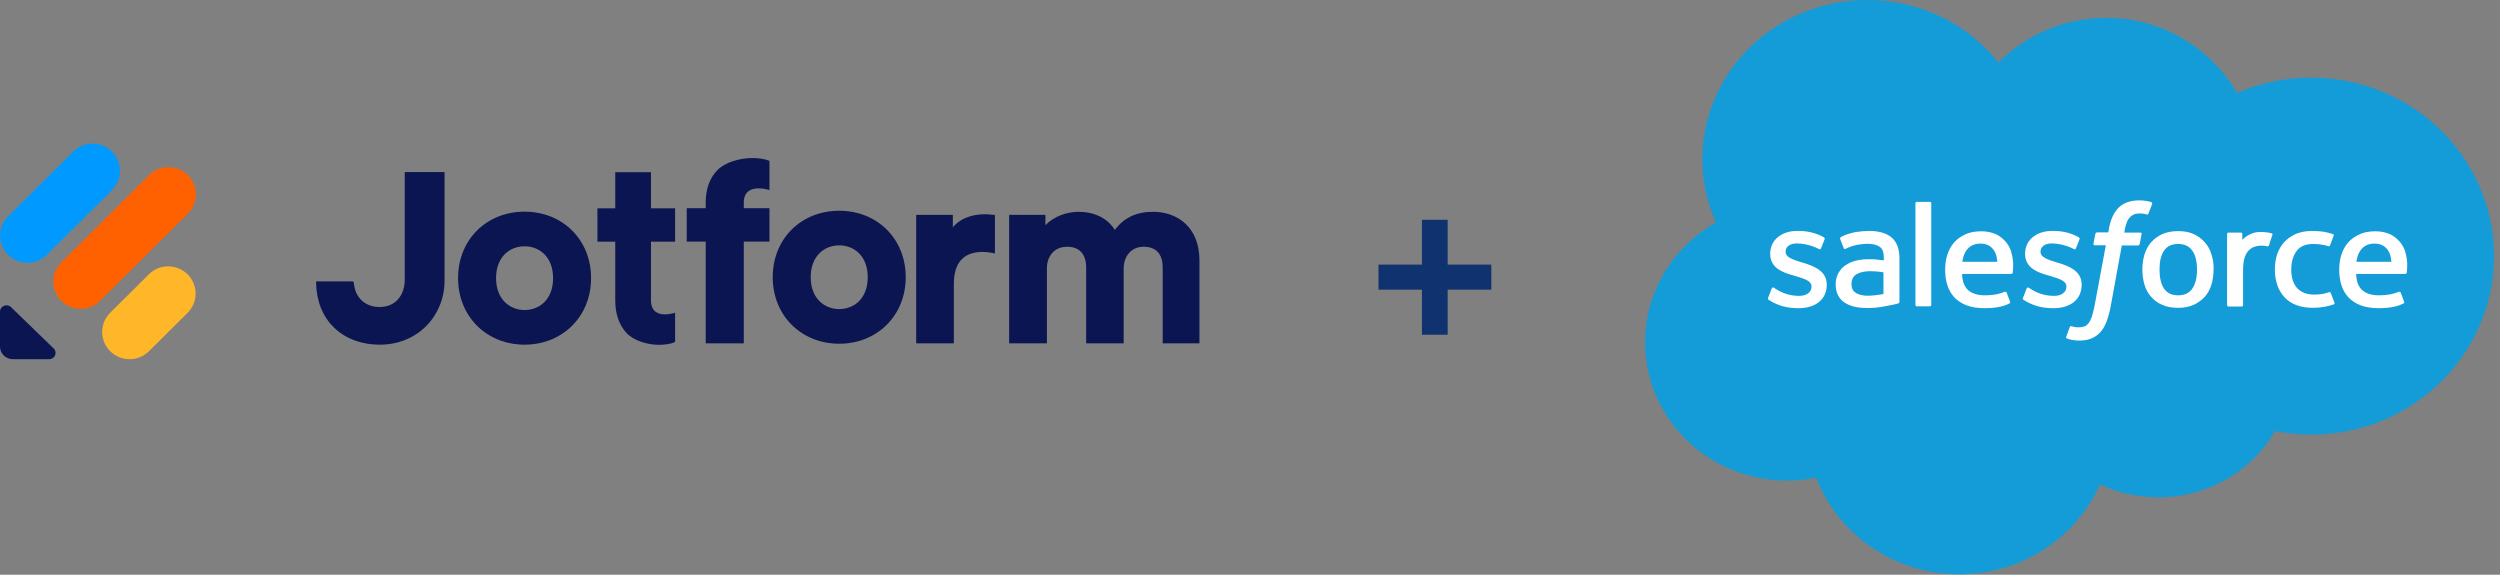
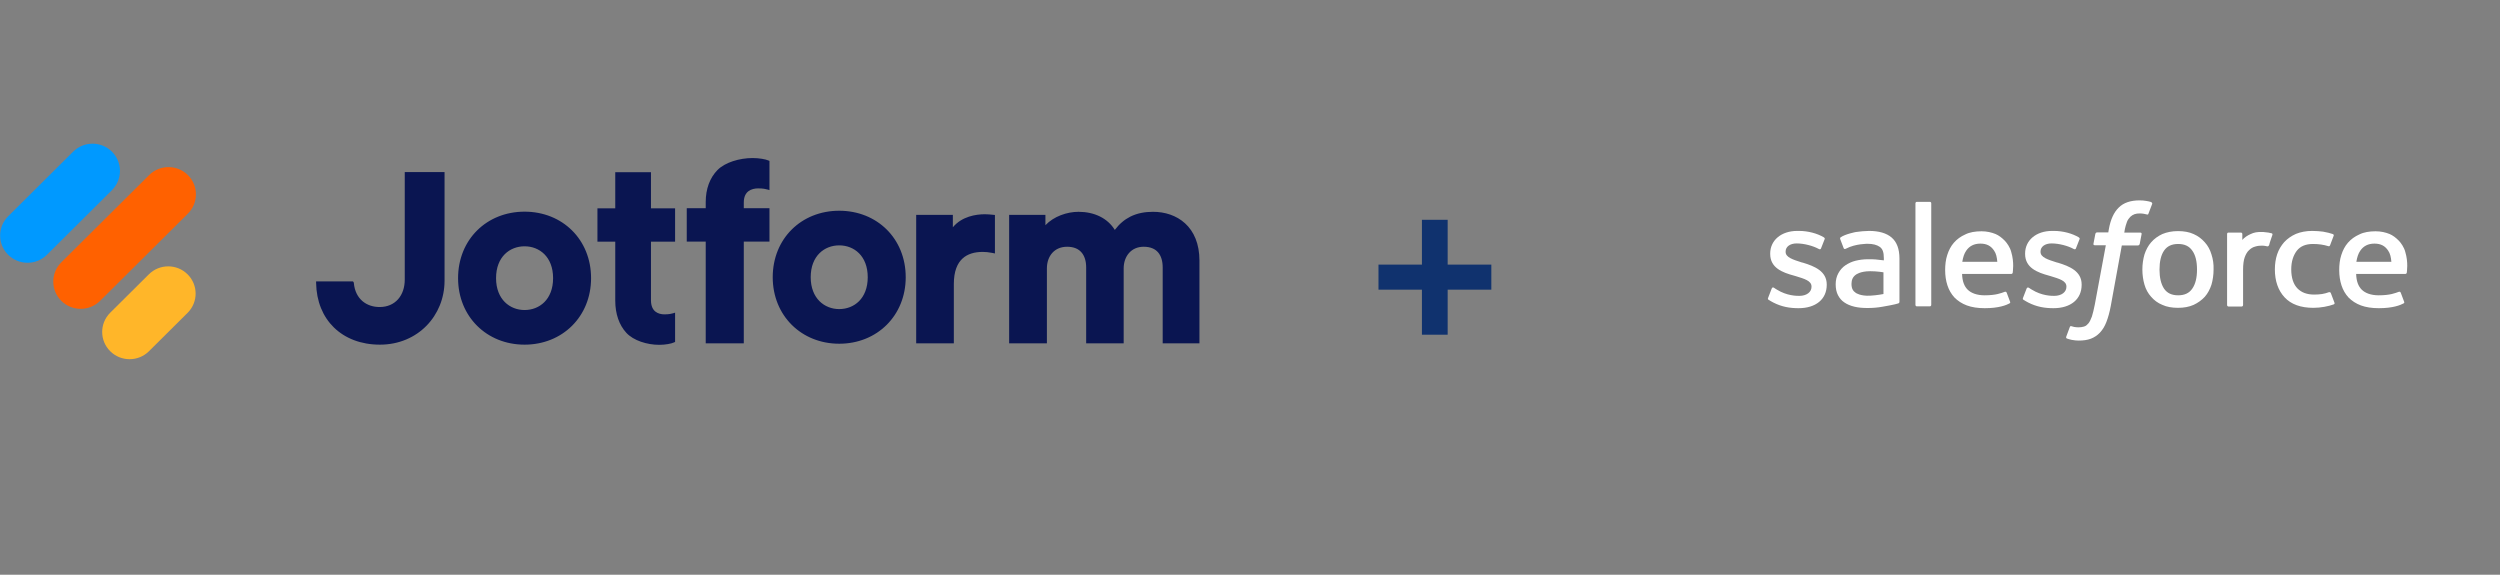
<svg xmlns="http://www.w3.org/2000/svg" width="348" height="80" viewBox="0 0 348 80" fill="none" aria-hidden="true">
  <rect x="0" y="0" width="348" height="80" fill="#808080" stroke="none" />
  <path fill-rule="evenodd" clip-rule="evenodd" d="M116.82 43.025C115.783 43.025 114.795 42.647 114.067 41.916 113.341 41.186 112.85 40.082 112.85 38.59 112.85 37.08 113.341 35.977 114.066 35.253 114.793 34.526 115.781 34.155 116.82 34.155 117.859 34.155 118.847 34.526 119.574 35.253 120.298 35.977 120.789 37.08 120.789 38.59 120.789 40.1 120.298 41.203 119.574 41.928 118.847 42.654 117.859 43.025 116.82 43.025zM116.82 29.334C111.553 29.334 107.563 33.209 107.563 38.59 107.563 43.936 111.552 47.846 116.82 47.846 122.088 47.846 126.076 43.936 126.076 38.59 126.076 33.209 122.087 29.334 116.82 29.334zM73.02 43.155C71.983 43.155 70.995 42.777 70.267 42.045 69.541 41.316 69.051 40.212 69.051 38.72 69.051 37.21 69.542 36.107 70.266 35.382 70.994 34.656 71.981 34.285 73.02 34.285 74.059 34.285 75.047 34.656 75.774 35.382 76.499 36.107 76.99 37.21 76.99 38.72 76.99 40.23 76.499 41.333 75.774 42.057 75.047 42.784 74.059 43.155 73.02 43.155zM73.02 29.463C67.753 29.463 63.764 33.339 63.764 38.72 63.764 44.066 67.752 47.976 73.02 47.976 78.288 47.976 82.277 44.066 82.277 38.72 82.277 33.339 78.287 29.463 73.02 29.463zM140.472 47.79H145.728V37.353C145.728 36.491 145.998 35.74 146.474 35.208 146.946 34.681 147.641 34.347 148.547 34.347 149.496 34.347 150.14 34.661 150.554 35.146 150.975 35.639 151.194 36.353 151.194 37.215V47.79H156.415V37.353C156.415 36.51 156.684 35.757 157.158 35.219 157.628 34.687 158.315 34.347 159.199 34.347 160.167 34.347 160.81 34.662 161.218 35.145 161.634 35.637 161.846 36.351 161.846 37.215V47.79H166.964V36.283C166.964 33.925 166.188 32.213 164.967 31.093 163.753 29.979 162.135 29.484 160.505 29.484 159.349 29.484 158.288 29.68 157.336 30.159 156.525 30.567 155.807 31.171 155.181 32.005 154.167 30.356 152.316 29.484 150.127 29.484 148.532 29.484 146.685 30.117 145.522 31.347V29.909H140.472V47.79zM138.495 29.925V35.28L138.085 35.198C137.595 35.099 137.173 35.066 136.782 35.066 135.668 35.066 134.678 35.339 133.967 36.002 133.261 36.66 132.774 37.756 132.774 39.524V47.79H127.533V29.91H132.637V31.635C133.9 30.118 135.86 29.823 137.091 29.823 137.485 29.823 137.842 29.859 138.181 29.893L138.495 29.925zM44 39.174L49.124 39.174 49.182 39.231C49.221 39.269 49.248 39.323 49.254 39.384 49.353 40.506 49.794 41.352 50.453 41.916 51.11 42.477 51.959 42.738 52.844 42.738 53.925 42.738 54.808 42.34 55.418 41.649 56.025 40.961 56.341 40.007 56.341 38.926V23.949H61.881V39.081C61.881 43.925 58.175 47.976 52.883 47.976 50.24 47.976 48.023 47.098 46.469 45.574 44.95 44.085 44.043 41.959 44.003 39.377L44 39.174zM106.819 26.377L107.11 26.46V22.403L106.976 22.343C106.771 22.249 106.442 22.165 106.061 22.104 105.675 22.041 105.22 22 104.757 22 102.95 22 100.919 22.598 99.867 23.675 98.816 24.751 98.236 26.285 98.236 28.121V28.978H95.596V33.635H98.236V47.79H100.886 103.536V33.635H107.11V28.978H103.536V28.186C103.536 27.361 103.824 26.886 104.193 26.609 104.574 26.324 105.073 26.224 105.529 26.224 106.215 26.224 106.613 26.317 106.819 26.377zM93.7 43.606L93.973 43.523V47.595L93.848 47.656C93.655 47.75 93.345 47.834 92.987 47.896 92.625 47.959 92.197 48 91.762 48 90.064 48 88.165 47.4 87.177 46.319 86.189 45.238 85.644 43.698 85.644 41.855V33.636H83.163L83.163 29.002 85.644 29.002 85.644 23.973H90.615V29.002L93.973 29.002V33.636L90.615 33.636V41.79C90.615 42.618 90.886 43.095 91.232 43.373 91.59 43.659 92.059 43.759 92.488 43.759 93.132 43.759 93.506 43.666 93.7 43.606z" fill="#0A1551" />
-   <path d="M7.473 48.51C8.039 49.059 7.639 50 6.835 50H1.801C0.808 50 0 49.217 0 48.254V43.374C0 42.595 0.97 42.207 1.537 42.756L7.473 48.51Z" fill="#0A1551" />
  <path d="M15.341 48.89C13.851 47.41 13.851 45.01 15.341 43.53L20.718 38.188C22.208 36.707 24.623 36.707 26.113 38.188C27.603 39.668 27.603 42.068 26.113 43.548L20.736 48.89C19.246 50.37 16.831 50.37 15.341 48.89Z" fill="#FFB629" />
  <path d="M1.136 35.467C-0.354 33.987 -0.354 31.587 1.136 30.107L10.185 21.11C11.675 19.63 14.09 19.63 15.58 21.11C17.07 22.59 17.07 24.99 15.58 26.47L6.531 35.467C5.041 36.947 2.626 36.947 1.136 35.467Z" fill="#09F" />
  <path d="M8.533 41.879C7.043 40.399 7.043 37.999 8.533 36.519L20.76 24.371C22.25 22.891 24.666 22.891 26.156 24.371C27.645 25.852 27.645 28.251 26.156 29.732L13.929 41.879C12.439 43.359 10.023 43.359 8.533 41.879Z" fill="#FF6100" />
  <path d="M191.885 36.834V40.322H197.932V46.592H201.515V40.322H207.594V36.834H201.515V30.596H197.932V36.834H191.885Z" fill="#10326E" />
-   <path d="M278.184 8.708C282 4.866 287.3 2.484 293.157 2.484C300.948 2.484 307.758 6.685 311.389 12.934C314.542 11.576 318.014 10.808 321.697 10.808C335.769 10.808 347.164 21.924 347.164 35.651C347.164 49.379 335.769 60.495 321.697 60.495C319.975 60.495 318.305 60.316 316.689 60.008C313.509 65.515 307.414 69.228 300.444 69.228C297.529 69.228 294.747 68.588 292.309 67.41C289.076 74.761 281.523 79.934 272.752 79.934C263.609 79.934 255.792 74.351 252.824 66.488C251.525 66.744 250.147 66.898 248.769 66.898C237.825 66.898 229 58.292 229 47.638C229 40.518 232.975 34.294 238.858 30.965C237.639 28.275 236.977 25.279 236.977 22.154C236.977 9.912 247.259 0 259.926 0C267.372 0 273.971 3.406 278.184 8.708Z" fill="#139CD8" />
  <path d="M246.12 41.466C246.04 41.645 246.146 41.696 246.173 41.722 246.385 41.876 246.623 41.978 246.835 42.106 248.028 42.721 249.167 42.9 250.36 42.9 252.771 42.9 254.282 41.645 254.282 39.647V39.596C254.282 37.752 252.586 37.06 250.996 36.574L250.784 36.523C249.591 36.139 248.558 35.831 248.558 35.063V35.012C248.558 34.346 249.167 33.885 250.095 33.885 251.128 33.885 252.374 34.218 253.169 34.653 253.169 34.653 253.407 34.807 253.487 34.576 253.54 34.448 253.937 33.398 253.99 33.296 254.043 33.167 253.964 33.091 253.884 33.039 252.983 32.502 251.711 32.143 250.413 32.143H250.174C247.948 32.143 246.411 33.449 246.411 35.293V35.344C246.411 37.291 248.107 37.931 249.724 38.367L249.989 38.444C251.155 38.802 252.162 39.084 252.162 39.878V39.929C252.162 40.646 251.499 41.184 250.466 41.184 250.068 41.184 248.743 41.184 247.339 40.313 247.18 40.211 247.074 40.16 246.941 40.057 246.862 40.006 246.703 39.955 246.623 40.16L246.12 41.466zM281.603 41.466C281.523 41.645 281.629 41.696 281.656 41.722 281.868 41.876 282.106 41.978 282.318 42.106 283.511 42.721 284.65 42.9 285.843 42.9 288.254 42.9 289.765 41.645 289.765 39.647V39.596C289.765 37.752 288.069 37.06 286.479 36.574L286.267 36.523C285.074 36.139 284.041 35.831 284.041 35.063V35.012C284.041 34.346 284.65 33.885 285.578 33.885 286.611 33.885 287.857 34.218 288.652 34.653 288.652 34.653 288.89 34.807 288.97 34.576 289.023 34.448 289.42 33.398 289.473 33.296 289.526 33.167 289.447 33.091 289.367 33.039 288.466 32.502 287.194 32.143 285.896 32.143H285.657C283.431 32.143 281.894 33.449 281.894 35.293V35.344C281.894 37.291 283.617 37.931 285.207 38.367L285.472 38.444C286.638 38.802 287.645 39.084 287.645 39.878V39.929C287.645 40.646 286.982 41.184 285.949 41.184 285.551 41.184 284.226 41.184 282.822 40.313 282.663 40.211 282.557 40.16 282.424 40.057 282.371 40.032 282.186 39.955 282.106 40.16L281.603 41.466zM307.838 35.421C307.652 34.781 307.334 34.192 306.91 33.731 306.486 33.244 305.983 32.86 305.347 32.578 304.737 32.297 303.995 32.169 303.174 32.169 302.352 32.169 301.61 32.322 301.001 32.578 300.391 32.86 299.861 33.244 299.437 33.731 299.013 34.218 298.722 34.781 298.51 35.421 298.324 36.062 298.218 36.779 298.218 37.521 298.218 38.264 298.324 38.981 298.51 39.622 298.695 40.262 299.013 40.851 299.437 41.312 299.861 41.799 300.365 42.183 301.001 42.439 301.61 42.721 302.352 42.849 303.174 42.849 303.995 42.849 304.711 42.721 305.347 42.439 305.956 42.157 306.486 41.773 306.91 41.312 307.334 40.825 307.626 40.262 307.838 39.622 308.023 38.981 308.129 38.264 308.129 37.521 308.156 36.779 308.05 36.062 307.838 35.421zM305.824 37.521C305.824 38.648 305.612 39.545 305.161 40.185 304.737 40.8 304.101 41.107 303.2 41.107 302.299 41.107 301.663 40.8 301.239 40.185 300.815 39.545 300.603 38.648 300.603 37.521 300.603 36.395 300.815 35.498 301.239 34.883 301.663 34.269 302.299 33.961 303.2 33.961 304.101 33.961 304.737 34.269 305.161 34.883 305.612 35.498 305.824 36.395 305.824 37.521z" fill="#fff" />
  <path fill-rule="evenodd" clip-rule="evenodd" d="M324.453 40.8C324.4 40.62 324.188 40.672 324.188 40.672 323.897 40.774 323.579 40.877 323.234 40.928 322.89 40.979 322.519 41.005 322.121 41.005 321.141 41.005 320.372 40.723 319.816 40.16 319.259 39.596 318.941 38.7 318.941 37.496 318.941 36.395 319.233 35.549 319.71 34.909 320.213 34.269 320.955 33.962 321.962 33.962 322.784 33.962 323.446 34.064 324.109 34.269 324.109 34.269 324.268 34.346 324.347 34.141 324.533 33.654 324.665 33.321 324.851 32.809 324.904 32.655 324.771 32.604 324.718 32.578 324.453 32.476 323.844 32.322 323.367 32.245 322.943 32.194 322.413 32.143 321.856 32.143 321.008 32.143 320.24 32.297 319.604 32.553 318.968 32.835 318.411 33.219 317.961 33.705 317.537 34.192 317.192 34.755 316.98 35.396 316.768 36.036 316.662 36.753 316.662 37.496 316.662 39.109 317.113 40.416 318.014 41.389 318.915 42.362 320.266 42.849 322.015 42.849 323.049 42.849 324.109 42.644 324.877 42.362 324.877 42.362 325.036 42.285 324.957 42.132L324.453 40.8zM334.814 35.063C334.655 34.423 334.205 33.808 333.94 33.526 333.489 33.065 333.065 32.758 332.641 32.579 332.085 32.348 331.422 32.194 330.68 32.194 329.832 32.194 329.037 32.322 328.428 32.63 327.792 32.912 327.262 33.296 326.838 33.782 326.414 34.269 326.122 34.833 325.91 35.498 325.698 36.139 325.619 36.856 325.619 37.599 325.619 38.367 325.725 39.084 325.937 39.724 326.149 40.365 326.467 40.928 326.917 41.415 327.368 41.876 327.951 42.26 328.64 42.516 329.329 42.772 330.177 42.9 331.131 42.9 333.118 42.9 334.152 42.465 334.576 42.234 334.655 42.183 334.735 42.132 334.629 41.927L334.178 40.723C334.099 40.544 333.913 40.621 333.913 40.621 333.41 40.8 332.721 41.107 331.104 41.107 330.044 41.107 329.249 40.8 328.772 40.339 328.269 39.852 328.004 39.135 327.977 38.136H334.814C334.814 38.136 335 38.136 335.026 37.957 335.026 37.829 335.265 36.548 334.814 35.063zM328.004 36.446C328.11 35.806 328.269 35.294 328.56 34.884 328.984 34.269 329.62 33.91 330.521 33.91 331.422 33.91 332.005 34.243 332.429 34.884 332.721 35.294 332.827 35.831 332.88 36.446H328.004zM279.96 35.063C279.801 34.423 279.351 33.808 279.086 33.526 278.635 33.065 278.211 32.758 277.787 32.579 277.231 32.348 276.568 32.194 275.826 32.194 274.978 32.194 274.183 32.322 273.574 32.63 272.938 32.912 272.408 33.296 271.984 33.782 271.56 34.269 271.268 34.833 271.056 35.498 270.844 36.139 270.765 36.856 270.765 37.599 270.765 38.367 270.871 39.084 271.083 39.724 271.295 40.365 271.613 40.928 272.063 41.415 272.514 41.876 273.097 42.26 273.786 42.516 274.475 42.772 275.323 42.9 276.277 42.9 278.264 42.9 279.298 42.465 279.722 42.234 279.801 42.183 279.881 42.132 279.775 41.927L279.324 40.723C279.245 40.544 279.059 40.621 279.059 40.621 278.556 40.8 277.867 41.107 276.25 41.107 275.19 41.107 274.395 40.8 273.918 40.339 273.415 39.852 273.15 39.135 273.123 38.136H279.96C279.96 38.136 280.146 38.136 280.172 37.957 280.172 37.829 280.411 36.548 279.96 35.063zM273.15 36.446C273.256 35.806 273.415 35.294 273.706 34.884 274.13 34.269 274.766 33.91 275.667 33.91 276.568 33.91 277.151 34.243 277.575 34.884 277.867 35.294 277.973 35.831 278.026 36.446H273.15z" fill="#fff" />
  <path d="M261.065 36.113C260.8 36.087 260.429 36.087 260.005 36.087C259.422 36.087 258.839 36.164 258.309 36.292C257.779 36.42 257.302 36.651 256.878 36.932C256.454 37.214 256.136 37.598 255.897 38.034C255.659 38.469 255.526 38.981 255.526 39.571C255.526 40.16 255.632 40.672 255.844 41.082C256.056 41.491 256.348 41.85 256.745 42.106C257.116 42.362 257.593 42.567 258.15 42.695C258.68 42.823 259.289 42.874 259.952 42.874C260.667 42.874 261.356 42.823 262.045 42.695C262.708 42.593 263.529 42.413 263.768 42.362C264.006 42.311 264.245 42.234 264.245 42.234C264.404 42.183 264.404 42.029 264.404 42.029V35.985C264.404 34.653 264.033 33.68 263.317 33.065C262.602 32.45 261.542 32.143 260.164 32.143C259.66 32.143 258.812 32.22 258.335 32.297C258.335 32.297 256.851 32.578 256.215 33.039C256.215 33.039 256.083 33.116 256.162 33.296L256.639 34.551C256.692 34.704 256.878 34.653 256.878 34.653C256.878 34.653 256.931 34.627 256.984 34.602C258.309 33.91 259.978 33.936 259.978 33.936C260.72 33.936 261.277 34.09 261.674 34.371C262.045 34.653 262.231 35.063 262.231 35.959V36.241C261.621 36.164 261.065 36.113 261.065 36.113ZM258.335 40.774C258.07 40.569 258.017 40.518 257.938 40.39C257.805 40.185 257.726 39.903 257.726 39.519C257.726 38.93 257.938 38.52 258.335 38.239C258.335 38.239 258.918 37.752 260.323 37.752C261.303 37.752 262.178 37.906 262.178 37.906V40.928C262.178 40.928 261.303 41.107 260.323 41.158C258.971 41.235 258.335 40.774 258.335 40.774Z" fill="#fff" />
  <path fill-rule="evenodd" clip-rule="evenodd" d="M316.318 32.707C316.371 32.553 316.265 32.476 316.212 32.476 316.106 32.425 315.523 32.322 315.072 32.297 314.198 32.246 313.721 32.374 313.297 32.578 312.873 32.758 312.396 33.065 312.131 33.398V32.578C312.131 32.476 312.051 32.374 311.945 32.374H310.196C310.09 32.374 310.011 32.45 310.011 32.578V42.465C310.011 42.567 310.09 42.67 310.223 42.67H312.025C312.131 42.67 312.237 42.593 312.237 42.465V37.522C312.237 36.856 312.316 36.19 312.475 35.78 312.634 35.37 312.82 35.037 313.085 34.807 313.323 34.576 313.615 34.397 313.933 34.32 314.251 34.218 314.595 34.192 314.86 34.192 315.231 34.192 315.602 34.294 315.602 34.294 315.735 34.32 315.814 34.218 315.867 34.115 315.92 33.808 316.265 32.886 316.318 32.707zM299.437 28.122C299.225 28.045 299.013 28.02 298.748 27.968 298.483 27.917 298.165 27.892 297.821 27.892 296.575 27.892 295.595 28.225 294.932 28.89 294.243 29.556 293.793 30.555 293.554 31.887L293.475 32.348H291.911C291.911 32.348 291.726 32.348 291.673 32.553L291.408 33.936C291.381 34.064 291.461 34.141 291.62 34.141H293.13L291.593 42.413C291.461 43.079 291.328 43.617 291.196 44.053 291.037 44.462 290.904 44.77 290.719 45 290.533 45.205 290.374 45.384 290.083 45.461 289.844 45.538 289.579 45.564 289.288 45.564 289.129 45.564 288.89 45.538 288.731 45.513 288.572 45.487 288.493 45.436 288.36 45.41 288.36 45.41 288.175 45.333 288.122 45.513 288.069 45.666 287.671 46.716 287.618 46.87 287.565 46.998 287.645 47.1 287.724 47.126 287.936 47.203 288.069 47.228 288.36 47.305 288.731 47.382 289.076 47.408 289.367 47.408 290.003 47.408 290.56 47.331 291.037 47.152 291.514 46.972 291.938 46.691 292.309 46.306 292.706 45.871 292.971 45.436 293.21 44.821 293.448 44.206 293.66 43.464 293.819 42.593L295.356 34.166H297.609C297.609 34.166 297.794 34.166 297.847 33.962L298.112 32.578C298.139 32.45 298.059 32.374 297.9 32.374H295.701C295.701 32.322 295.807 31.58 296.072 30.888 296.178 30.581 296.39 30.35 296.549 30.171 296.708 30.017 296.92 29.889 297.132 29.812 297.344 29.736 297.582 29.71 297.874 29.71 298.086 29.71 298.271 29.736 298.43 29.761 298.642 29.812 298.722 29.838 298.775 29.838 298.987 29.915 299.04 29.838 299.066 29.736L299.596 28.353C299.596 28.225 299.464 28.148 299.437 28.122zM268.83 42.439C268.83 42.542 268.75 42.644 268.644 42.644H266.816C266.71 42.644 266.63 42.542 266.63 42.439V28.302C266.63 28.199 266.71 28.097 266.816 28.097H268.644C268.75 28.097 268.83 28.173 268.83 28.302V42.439z" fill="#fff" />
</svg>